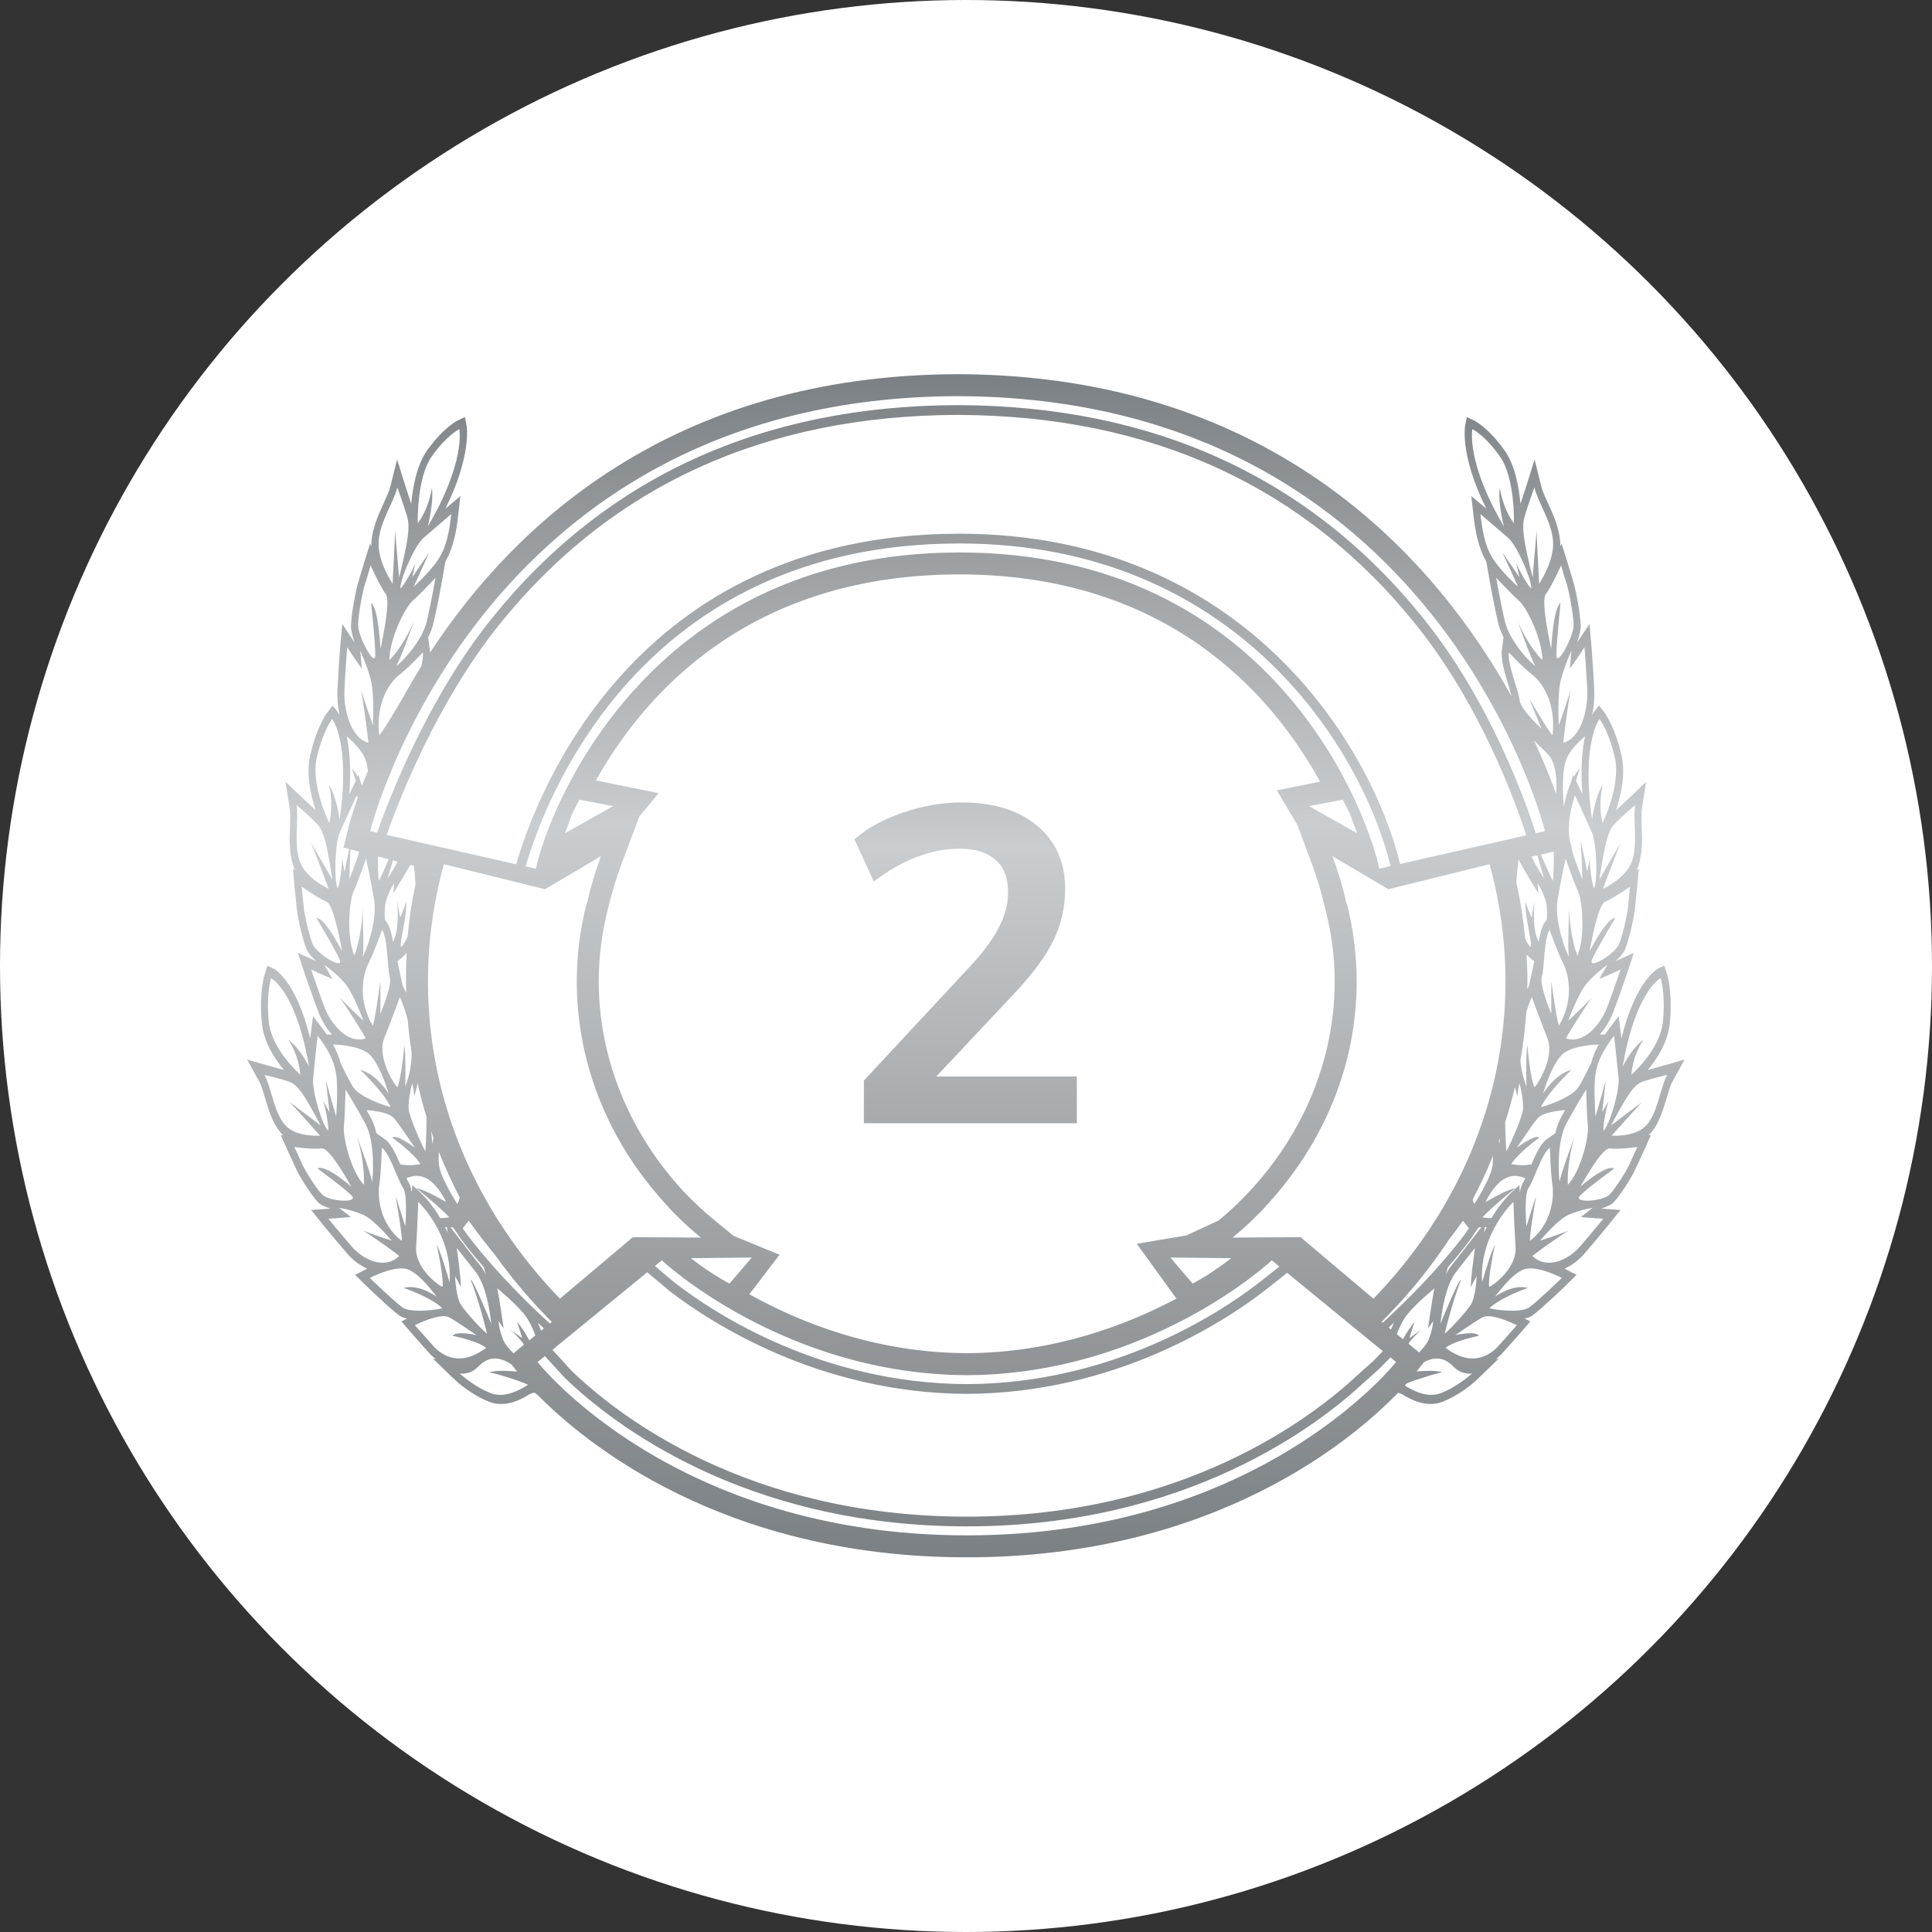
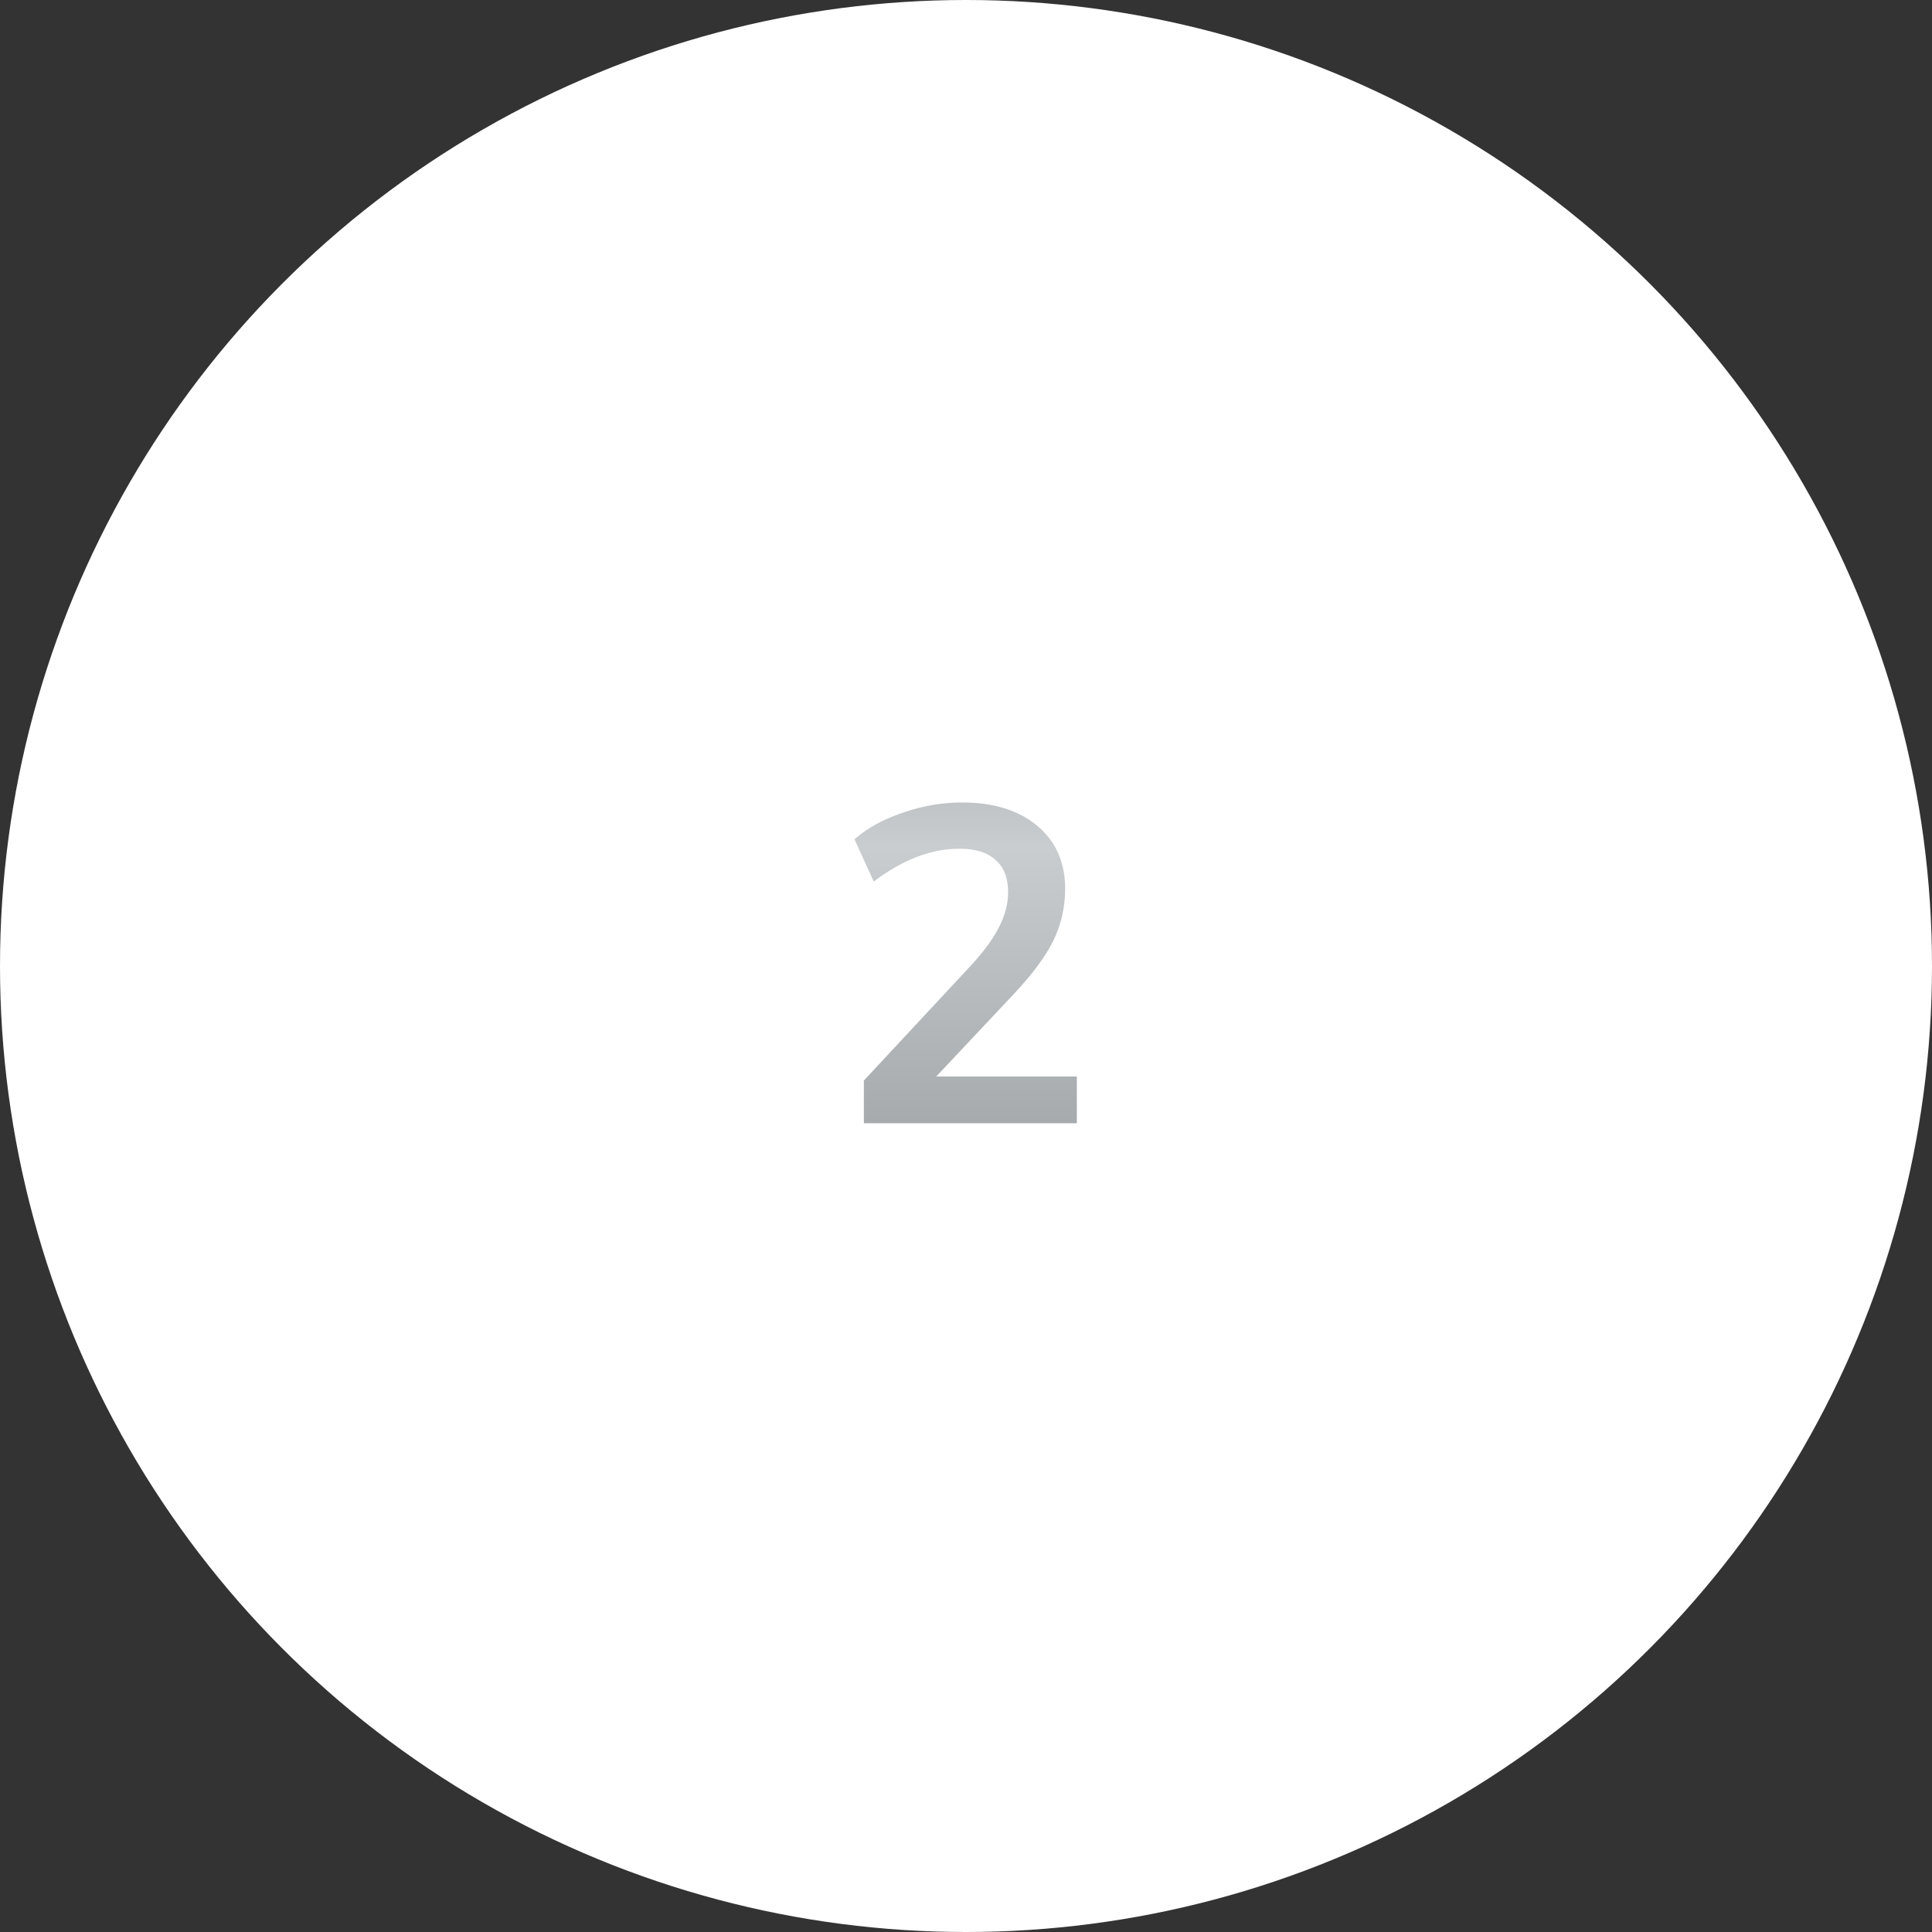
<svg xmlns="http://www.w3.org/2000/svg" width="86" height="86" viewBox="0 0 86 86" fill="none">
  <rect x="0" y="0" width="86" height="86" fill="#333333" stroke="none" />
  <circle cx="43" cy="43" r="43" fill="white" />
  <g clip-path="url(#clip0_501_162)">
-     <path d="M74.328 45.551C74.462 44.221 74.231 43.447 74.206 43.364C74.166 43.238 74.124 43.11 74.084 42.986C73.997 43.028 73.908 43.071 73.822 43.11C73.765 43.131 72.806 43.658 72.175 46.223C72.136 45.892 72.095 45.564 72.053 45.232C71.914 45.414 71.776 45.597 71.639 45.777C71.573 45.863 71.508 45.958 71.443 46.049H71.21C71.474 45.756 71.691 45.385 71.834 44.996C72.033 44.455 72.228 43.911 72.416 43.364C72.522 43.049 72.626 42.733 72.728 42.415C72.728 42.415 72.252 42.635 71.912 42.788C72.119 42.599 72.285 42.395 72.347 42.24C72.541 41.754 72.767 40.713 72.791 40.317C72.849 39.767 72.902 39.215 72.95 38.661C72.917 38.685 72.883 38.709 72.849 38.734C72.879 38.67 72.907 38.611 72.929 38.541C73.118 37.99 73.1 37.371 73.08 36.829C73.069 36.503 73.054 36.193 73.091 35.971C73.154 35.583 73.213 35.193 73.273 34.803C73.274 34.806 72.391 35.65 71.933 36.071C72.155 35.414 72.367 34.475 72.184 33.654C71.897 32.358 71.45 31.761 71.402 31.695C71.327 31.598 71.253 31.503 71.179 31.406C71.113 31.489 71.047 31.574 70.981 31.656C70.972 31.665 70.927 31.725 70.87 31.834C70.952 31.456 70.987 31.055 70.967 30.676C70.933 30.061 70.893 29.447 70.846 28.829C70.816 28.478 70.786 28.127 70.753 27.774C70.753 27.774 70.431 28.266 70.198 28.608C70.304 28.312 70.369 28.025 70.363 27.844C70.343 27.285 70.138 26.193 70.008 25.816C69.848 25.275 69.684 24.736 69.512 24.198C69.495 24.242 69.475 24.285 69.457 24.326C69.457 24.252 69.457 24.179 69.449 24.1C69.396 23.481 69.146 22.924 68.924 22.437C68.79 22.144 68.66 21.866 68.605 21.64C68.509 21.244 68.41 20.85 68.31 20.455C68.313 20.457 67.905 21.768 67.68 22.429C67.618 21.691 67.436 20.699 66.974 20.05C66.245 19.027 65.651 18.735 65.586 18.704C65.487 18.657 65.39 18.613 65.293 18.565C65.27 18.681 65.247 18.797 65.224 18.91C65.206 18.983 64.987 20.284 66.159 22.641C65.942 22.456 65.718 22.269 65.494 22.085C65.525 22.343 65.554 22.602 65.581 22.859C65.655 23.55 65.778 24.332 66.159 24.995C66.206 25.246 66.249 25.493 66.291 25.74C66.296 25.78 66.453 26.693 66.679 27.693C66.729 27.922 66.82 28.15 66.928 28.373C66.904 28.552 66.879 28.729 66.855 28.907C66.791 29.37 66.996 30.012 67.171 30.584C67.209 30.719 67.243 30.854 67.28 30.991C63.993 25.062 56.837 16.692 42.629 16.656C29.911 16.686 22.842 23.393 19.142 29.053C19.14 29.004 19.14 28.953 19.131 28.907C19.106 28.729 19.084 28.552 19.059 28.373C19.166 28.15 19.256 27.922 19.308 27.693C19.533 26.693 19.691 25.78 19.695 25.74C19.737 25.493 19.781 25.246 19.826 24.995C20.209 24.332 20.331 23.55 20.405 22.859C20.433 22.602 20.461 22.343 20.492 22.085C20.268 22.269 20.047 22.456 19.826 22.641C20.999 20.284 20.782 18.983 20.763 18.91C20.739 18.797 20.717 18.681 20.694 18.565C20.595 18.613 20.498 18.657 20.401 18.704C20.336 18.735 19.741 19.027 19.012 20.05C18.552 20.699 18.368 21.691 18.306 22.429C18.082 21.768 17.675 20.457 17.678 20.455C17.575 20.85 17.477 21.244 17.382 21.64C17.324 21.866 17.196 22.144 17.063 22.437C16.839 22.924 16.591 23.481 16.536 24.1C16.53 24.179 16.529 24.252 16.53 24.326C16.512 24.285 16.493 24.242 16.475 24.198C16.302 24.736 16.138 25.275 15.978 25.816C15.848 26.193 15.644 27.285 15.623 27.844C15.616 28.025 15.683 28.312 15.786 28.608C15.556 28.266 15.234 27.774 15.236 27.774C15.202 28.127 15.17 28.478 15.14 28.829C15.093 29.447 15.053 30.061 15.022 30.676C15.001 31.055 15.034 31.455 15.117 31.831C15.059 31.725 15.016 31.665 15.007 31.656C14.94 31.574 14.873 31.489 14.806 31.406C14.733 31.503 14.66 31.598 14.585 31.695C14.535 31.761 14.091 32.358 13.802 33.654C13.62 34.475 13.831 35.414 14.055 36.071C13.597 35.65 12.712 34.806 12.712 34.803C12.772 35.193 12.832 35.583 12.894 35.971C12.931 36.193 12.917 36.503 12.907 36.829C12.886 37.371 12.871 37.99 13.058 38.541C13.08 38.611 13.108 38.67 13.137 38.734C13.102 38.709 13.069 38.685 13.037 38.661C13.084 39.215 13.137 39.767 13.197 40.317C13.22 40.713 13.446 41.754 13.639 42.24C13.702 42.395 13.866 42.599 14.076 42.788C13.737 42.635 13.258 42.415 13.258 42.415C13.36 42.733 13.464 43.049 13.57 43.364C13.758 43.911 13.954 44.455 14.153 44.996C14.296 45.385 14.512 45.756 14.777 46.049H14.543C14.48 45.958 14.414 45.863 14.348 45.777C14.208 45.597 14.072 45.414 13.934 45.232C13.891 45.564 13.85 45.892 13.809 46.223C13.183 43.658 12.222 43.131 12.164 43.11C12.078 43.071 11.991 43.028 11.903 42.986C11.861 43.11 11.822 43.238 11.784 43.364C11.757 43.447 11.525 44.221 11.657 45.551C11.742 46.393 12.232 47.142 12.642 47.63C12.083 47.478 11 47.165 11 47.162C11.177 47.487 11.355 47.812 11.532 48.133C11.635 48.317 11.719 48.608 11.809 48.912C11.958 49.416 12.135 49.991 12.479 50.402C12.518 50.453 12.563 50.495 12.611 50.538C12.572 50.532 12.533 50.527 12.495 50.523C12.709 51.006 12.928 51.486 13.15 51.963C13.294 52.313 13.822 53.157 14.146 53.508C14.25 53.62 14.466 53.726 14.712 53.798C14.356 53.825 13.851 53.862 13.851 53.862C14.043 54.101 14.234 54.339 14.426 54.579C14.766 54.99 15.11 55.395 15.454 55.8C15.702 56.086 16.011 56.324 16.339 56.47C16.337 56.474 16.334 56.477 16.332 56.478C16.158 56.567 15.983 56.658 15.81 56.749C15.973 56.912 16.137 57.074 16.3 57.232C16.341 57.276 17.35 58.245 17.77 58.554C17.844 58.613 17.968 58.66 18.12 58.694C18.034 58.737 17.948 58.78 17.867 58.822C18.292 59.318 18.723 59.805 19.156 60.286C19.236 60.369 19.321 60.435 19.407 60.499C19.359 60.489 19.31 60.479 19.264 60.467C19.607 60.806 19.952 61.138 20.301 61.466C20.326 61.49 20.977 62.096 21.805 62.409C22.569 62.697 23.346 62.203 23.602 62.046C23.662 62.027 23.721 62.006 23.782 61.988C23.829 62.018 23.875 62.05 23.921 62.081C25.963 64.164 32.121 69.322 43.036 69.322C54.104 69.322 60.278 64.021 62.232 61.997C62.282 62.013 62.332 62.028 62.384 62.046C62.642 62.203 63.415 62.697 64.181 62.409C65.01 62.096 65.66 61.49 65.686 61.466C66.033 61.138 66.381 60.806 66.722 60.467C66.676 60.479 66.627 60.489 66.581 60.499C66.664 60.435 66.748 60.369 66.829 60.286C67.265 59.805 67.695 59.318 68.122 58.822C68.036 58.78 67.951 58.737 67.867 58.694C68.018 58.66 68.141 58.613 68.216 58.554C68.638 58.245 69.644 57.276 69.687 57.232C69.849 57.074 70.013 56.912 70.175 56.749C70.003 56.658 69.83 56.567 69.655 56.478C69.652 56.477 69.647 56.474 69.646 56.47C69.975 56.324 70.285 56.086 70.532 55.8C70.877 55.395 71.221 54.99 71.559 54.579C71.754 54.339 71.945 54.101 72.134 53.862C72.134 53.862 71.633 53.825 71.274 53.798C71.523 53.726 71.736 53.62 71.841 53.508C72.165 53.157 72.693 52.313 72.834 51.963C73.057 51.486 73.278 51.006 73.491 50.523C73.453 50.527 73.414 50.532 73.376 50.538C73.423 50.495 73.466 50.453 73.508 50.402C73.854 49.991 74.028 49.416 74.179 48.912C74.268 48.608 74.351 48.317 74.454 48.133C74.633 47.812 74.811 47.487 74.987 47.162C74.987 47.165 73.902 47.478 73.347 47.63C73.756 47.142 74.243 46.393 74.328 45.551ZM73.924 43.543C73.922 43.543 74.147 44.246 74.022 45.479C73.9 46.724 72.618 47.843 72.618 47.838C72.699 46.895 73.154 46.291 73.154 46.291C72.678 46.578 72.198 47.529 72.229 47.485C72.808 44.11 73.908 43.541 73.924 43.543ZM71.847 46.105C71.85 46.105 71.988 47.374 72.046 47.964C72.113 48.56 71.624 50.132 71.384 50.325C71.321 50.318 71.508 49.127 71.643 48.964C71.573 49.046 71.321 49.509 71.321 49.508C71.374 49.037 71.429 48.565 71.475 48.093C71.333 48.632 71.18 49.168 71.022 49.701C71.025 49.7 70.924 48.531 71.021 47.828C71.122 47.126 71.489 46.574 71.847 46.105ZM69.429 52.597C69.382 52.5 69.273 50.863 69.713 50.036C70.157 49.209 70.606 48.497 70.606 48.497C70.609 48.497 70.626 49.609 70.68 50.106C70.737 50.602 70.37 52.12 69.79 52.74C69.79 52.739 69.717 51.877 70.09 50.597C69.985 50.918 69.48 52.211 69.429 52.597ZM67.946 54.594C67.948 54.592 67.823 53.182 68.047 52.868C68.274 52.557 68.624 51.347 68.991 51.088C68.991 51.088 69.014 52.139 69.101 52.726C69.192 53.306 69.072 54.489 68.106 55.236C68.06 55.14 68.279 53.822 68.373 53.27C68.34 53.309 67.948 54.595 67.946 54.594ZM68.86 50.706C68.581 50.901 68.364 51.369 68.166 51.83C67.684 51.931 67.281 51.797 67.268 51.826C67.547 51.344 68.522 50.64 68.522 50.639C68.345 50.465 67.519 51.089 67.518 51.088C67.519 51.089 68.129 50.173 68.433 49.792C68.641 49.532 69.28 49.444 69.668 49.414C69.601 49.535 69.535 49.656 69.465 49.782C69.366 49.974 69.287 50.2 69.23 50.445C69.106 50.532 68.983 50.618 68.86 50.706ZM65.971 57.074C65.843 54.914 67.364 53.508 67.368 53.499C67.368 53.499 67.4 54.497 67.463 55.508C67.531 56.532 66.269 57.358 66.285 57.271C66.23 56.936 66.502 55.556 66.556 55.4C66.36 55.698 65.959 57.158 65.971 57.074ZM64.12 58.928C64.124 58.928 64.246 57.353 64.812 56.622C65.381 55.892 65.653 55.554 65.654 55.556C65.659 55.558 65.432 57.088 65.482 57.314C65.459 57.267 65.732 56.809 65.732 56.808C65.732 56.808 65.691 57.747 65.466 58.083C65.242 58.422 64.629 59.095 64.318 59.36C64.283 59.393 64.714 57.748 65.037 56.967C64.955 56.904 64.324 58.425 64.12 58.928ZM61.551 58.877L61.503 58.839L61.842 58.489C62.841 57.456 63.725 56.35 64.493 55.186C64.706 54.911 64.915 54.629 65.122 54.338C65.211 54.446 65.297 54.559 65.384 54.669C65.434 54.658 64.069 56.577 61.551 58.877ZM62.051 58.875C62.005 58.976 61.962 59.076 61.921 59.18L61.817 59.095C61.897 59.022 61.973 58.949 62.051 58.875ZM21.668 59.36C21.356 59.095 20.741 58.422 20.521 58.083C20.295 57.747 20.255 56.808 20.257 56.808C20.256 56.809 20.529 57.267 20.505 57.314C20.555 57.088 20.329 55.558 20.334 55.556C20.334 55.554 20.605 55.892 21.177 56.622C21.741 57.353 21.864 58.928 21.868 58.928C21.662 58.425 21.029 56.904 20.948 56.967C21.274 57.748 21.703 59.393 21.668 59.36ZM21.383 56.34C21.377 56.347 20.445 55.147 20.045 54.621C20.084 54.627 20.124 54.632 20.166 54.638C20.237 54.739 20.31 54.84 20.382 54.943C20.371 54.959 20.772 55.529 21.536 56.405C21.568 56.52 21.6 56.632 21.631 56.743C21.559 56.597 21.478 56.46 21.383 56.34ZM20.357 53.591C20.354 53.595 19.584 52.397 19.539 51.833C19.521 51.605 19.526 51.419 19.538 51.277C19.811 51.963 20.118 52.635 20.461 53.295C20.445 53.402 20.41 53.504 20.357 53.591ZM19.702 57.271C19.717 57.358 18.456 56.532 18.524 55.508C18.586 54.497 18.618 53.499 18.618 53.499C18.622 53.508 20.142 54.914 20.017 57.074C20.029 57.158 19.627 55.698 19.429 55.4C19.485 55.556 19.755 56.936 19.702 57.271ZM17.881 55.236C16.915 54.489 16.795 53.306 16.886 52.726C16.973 52.139 16.995 51.088 16.997 51.088C17.362 51.347 17.712 52.557 17.94 52.868C18.164 53.182 18.037 54.592 18.04 54.594C18.038 54.595 17.646 53.309 17.612 53.27C17.709 53.822 17.926 55.14 17.881 55.236ZM17.818 51.83C17.622 51.369 17.405 50.901 17.128 50.706C17.004 50.618 16.879 50.532 16.756 50.445C16.698 50.2 16.622 49.974 16.52 49.782C16.453 49.656 16.384 49.535 16.318 49.414C16.705 49.444 17.345 49.532 17.552 49.792C17.859 50.173 18.466 51.089 18.467 51.088C18.466 51.089 17.64 50.465 17.464 50.639C17.464 50.64 18.44 51.344 18.718 51.826C18.703 51.797 18.303 51.931 17.818 51.83ZM16.196 52.74C15.615 52.12 15.25 50.602 15.309 50.106C15.359 49.609 15.378 48.497 15.38 48.497C15.38 48.497 15.83 49.209 16.273 50.036C16.714 50.863 16.606 52.5 16.556 52.597C16.506 52.21 15.997 50.911 15.897 50.592C16.27 51.874 16.197 52.739 16.196 52.74ZM16.138 40.413C16.099 41.775 15.771 42.538 15.77 42.538C15.418 41.684 15.541 40.103 15.743 39.675C15.941 39.24 16.292 38.221 16.294 38.221C16.294 38.221 16.493 39.096 16.656 40.072C16.813 41.047 16.224 42.51 16.147 42.577C16.218 42.197 16.137 40.766 16.138 40.413ZM15.544 37.793C15.472 38.131 15.399 38.469 15.334 38.808C15.333 38.808 15.242 38.257 15.206 38.144C15.277 38.365 15.088 39.554 15.03 39.531C14.869 39.236 14.895 37.542 15.137 37.026C15.369 36.507 15.881 35.402 15.882 35.403C15.895 35.444 15.905 35.486 15.917 35.526C15.655 36.278 15.537 36.731 15.529 36.761L15.291 37.728L15.544 37.793ZM15.958 34.492C15.948 34.516 15.936 34.542 15.924 34.565C15.848 34.436 15.761 34.313 15.66 34.212C15.659 34.214 15.737 34.43 15.838 34.747C15.741 34.95 15.644 35.15 15.55 35.353C15.638 34.194 15.558 33.356 15.432 32.772C15.748 33.05 16.136 33.441 16.277 33.831C16.325 33.968 16.356 34.135 16.38 34.313C16.284 34.547 16.197 34.768 16.12 34.974C16.101 34.927 16.083 34.88 16.062 34.835C16.027 34.721 15.992 34.607 15.958 34.492ZM15.991 37.908C15.814 38.512 15.55 39.129 15.55 39.131C15.562 38.69 15.583 38.25 15.604 37.809L15.991 37.908ZM16.415 42.853C16.671 42.353 17.008 41.387 17.008 41.387C17.271 41.802 17.235 43.089 17.352 43.484C17.467 43.878 16.928 45.128 16.931 45.13C16.928 45.13 16.947 43.754 16.927 43.702C16.851 44.259 16.659 45.583 16.589 45.65C15.909 44.503 16.156 43.346 16.415 42.853ZM70.655 38.808C70.563 38.346 70.466 37.884 70.365 37.423C70.396 37.992 70.421 38.561 70.437 39.131C70.439 39.129 70.117 38.386 69.946 37.733L69.96 37.731L69.861 37.319C69.766 36.646 69.926 35.991 70.105 35.403C70.107 35.402 70.617 36.507 70.849 37.026C71.092 37.542 71.118 39.236 70.956 39.531C70.9 39.554 70.709 38.365 70.783 38.144C70.743 38.257 70.655 38.808 70.655 38.808ZM70.437 35.353C70.343 35.15 70.246 34.947 70.149 34.747C70.249 34.43 70.328 34.214 70.326 34.212C70.225 34.313 70.138 34.436 70.062 34.565C70.05 34.542 70.04 34.516 70.028 34.492C69.994 34.605 69.959 34.719 69.926 34.832C69.692 35.359 69.617 35.919 69.613 35.919C69.618 35.918 69.467 34.524 69.711 33.831C69.85 33.441 70.24 33.047 70.556 32.77C70.431 33.355 70.349 34.191 70.437 35.353ZM69.692 38.221C69.692 38.221 70.046 39.24 70.242 39.675C70.446 40.103 70.567 41.684 70.218 42.538C70.215 42.538 69.888 41.772 69.848 40.407C69.85 40.748 69.767 42.194 69.839 42.577C69.762 42.51 69.174 41.047 69.33 40.072C69.495 39.096 69.692 38.221 69.692 38.221ZM69.572 42.853C69.832 43.346 70.078 44.503 69.398 45.65C69.326 45.583 69.135 44.259 69.06 43.702C69.04 43.754 69.06 45.13 69.055 45.13C69.059 45.128 68.519 43.878 68.632 43.484C68.752 43.089 68.717 41.802 68.978 41.387C68.978 41.387 69.314 42.353 69.572 42.853ZM67.944 48.352C67.792 47.964 67.713 47.578 67.679 47.203C67.805 46.487 67.893 45.763 67.942 45.035C68.068 44.636 68.189 44.389 68.189 44.384C68.189 44.384 68.515 45.295 68.877 46.204C69.25 47.123 68.308 48.478 68.298 48.386C68.146 48.104 67.99 46.695 67.997 46.524C67.899 46.891 67.958 48.435 67.944 48.352ZM61.138 57.809L57.894 55.071L54.864 55.089C55.379 54.669 55.86 54.215 56.311 53.738L56.304 53.733C58.852 51.016 60.391 47.511 60.391 43.68C60.391 42.488 60.233 41.33 59.953 40.215L59.936 40.219C59.781 39.504 59.57 38.801 59.313 38.112L61.8 39.583L66.306 38.469C66.766 40.14 67.014 41.882 67.014 43.68C67.014 49.086 64.796 54.025 61.138 57.809ZM66.766 50.658C66.755 50.76 66.748 50.85 66.742 50.92C66.742 50.92 66.733 50.87 66.716 50.784C66.731 50.742 66.748 50.7 66.766 50.658ZM42.709 24.592C28.715 24.592 24.356 36.242 23.855 38.67L23.399 38.566C24.247 35.644 28.485 24.192 42.709 24.192C55.152 24.192 60.669 33.494 61.899 38.556L61.398 38.67C60.895 36.242 56.704 24.592 42.709 24.592ZM60.412 37.091L58.27 35.884L59.77 35.596C60.227 36.456 60.053 36.189 60.412 37.091ZM25.791 35.596L27.29 35.884L25.149 37.091C25.506 36.189 25.333 36.456 25.791 35.596ZM27.666 38.455L28.457 36.351L29.319 35.304L26.527 34.74C28.712 30.837 33.389 25.569 42.709 25.569C51.968 25.569 56.604 30.884 58.764 34.793L56.837 35.183L57.747 36.713L58.395 38.45C58.637 39.105 58.835 39.77 58.984 40.428C59.275 41.53 59.411 42.613 59.411 43.68C59.411 47.105 58.055 50.437 55.591 53.062C55.162 53.528 54.703 53.953 54.246 54.328L52.803 54.995L50.601 55.365L52.369 57.804C50.102 59.009 46.877 60.219 43.03 60.234C38.987 60.218 35.631 58.88 33.355 57.612L34.7 55.853L32.648 55.008L31.818 54.328C31.358 53.953 30.9 53.528 30.457 53.065C28.009 50.437 26.652 47.105 26.652 43.68C26.652 42.613 26.789 41.53 27.062 40.453C27.227 39.768 27.424 39.104 27.666 38.455ZM54.803 56.006C54.803 56.006 54.056 56.617 53.089 57.139L52.095 55.977L54.803 56.006ZM33.466 55.977L32.47 57.139C31.505 56.617 30.76 56.006 30.76 56.006L33.466 55.977ZM43.036 61.214C51.203 61.178 56.615 56.101 56.615 56.101L56.951 56.378L56.006 57.124C54.264 58.466 49.514 61.586 43.038 61.612C36.567 61.586 31.82 58.472 30.079 57.132L29.151 56.356L29.459 56.101C29.459 56.101 34.871 61.178 43.036 61.214ZM67.435 48.387C67.479 48.587 67.52 48.747 67.555 48.798C67.516 48.767 67.636 48.217 67.635 48.216C67.638 48.216 67.88 49.106 67.768 49.522C67.659 49.938 67.275 50.846 67.059 51.234C67.044 51.262 67.011 50.639 67 49.949C67.167 49.434 67.311 48.913 67.435 48.387ZM67.953 42.491C68.057 42.593 68.197 42.737 68.296 42.781C68.279 42.867 68.261 42.952 68.243 43.04C68.185 43.326 68.122 43.608 68.055 43.888C68.031 43.938 68.007 43.987 67.983 44.036C67.986 43.919 67.992 43.801 67.992 43.68C67.992 43.284 67.975 42.888 67.953 42.491ZM69.268 35.334C69.04 34.703 68.718 33.892 68.286 32.963C68.464 33.143 68.663 33.337 68.866 33.533C69.281 33.925 69.313 34.774 69.268 35.334ZM69.126 39.203C69.124 39.238 68.86 38.675 68.596 38.04L69.162 37.909C69.171 38.373 69.159 38.901 69.126 39.203ZM68.73 39.096C68.73 39.096 68.438 38.682 68.177 38.133L68.43 38.077C68.543 38.477 68.664 38.877 68.73 39.096ZM68.438 39.324C68.438 39.324 68.639 39.564 68.803 40.103C68.862 40.291 68.87 40.595 68.858 40.916C68.819 40.976 68.781 41.036 68.742 41.096C68.612 41.301 68.542 41.604 68.496 41.932C68.161 41.326 68.315 40.09 68.308 40.088C68.264 40.341 68.218 40.595 68.172 40.85C68.172 40.85 67.934 40.267 67.901 40.127C67.874 40.912 68.298 42.303 68.098 42.121C68.04 42.067 67.968 41.946 67.893 41.794C67.813 40.946 67.681 40.101 67.497 39.264C67.531 38.784 67.582 38.355 67.593 38.266L67.601 38.265C67.734 38.556 68.483 39.766 68.479 39.768C68.465 39.62 68.452 39.471 68.438 39.324ZM62.324 38.459C61.066 33.281 55.426 23.757 42.709 23.757C28.155 23.757 23.834 35.504 22.976 38.472L17.212 37.162C17.758 35.619 19.441 31.274 22.215 27.816C27.176 21.634 34.045 18.491 42.626 18.469C51.208 18.491 58.076 21.634 63.037 27.816C65.918 31.407 67.475 35.746 67.94 37.182L62.324 38.459ZM17.991 46.523C17.997 46.689 17.839 48.104 17.69 48.386C17.679 48.478 16.738 47.123 17.108 46.204C17.473 45.295 17.797 44.384 17.798 44.384C17.797 44.389 17.995 44.787 18.148 45.399C18.192 45.893 18.248 46.384 18.326 46.872C18.318 47.349 18.241 47.85 18.045 48.352C18.029 48.435 18.087 46.889 17.991 46.523ZM17.549 39.324C17.535 39.471 17.519 39.62 17.507 39.768C17.504 39.766 18.006 38.955 18.261 38.498L18.425 38.541C18.448 38.752 18.476 39.047 18.497 39.357C18.325 40.14 18.215 40.902 18.148 41.677C18.056 41.889 17.962 42.053 17.888 42.121C17.689 42.303 18.114 40.912 18.085 40.127C18.054 40.267 17.811 40.85 17.813 40.85C17.768 40.595 17.721 40.341 17.679 40.088C17.675 40.09 17.823 41.324 17.491 41.932C17.444 41.603 17.374 41.301 17.244 41.096C17.205 41.036 17.169 40.976 17.13 40.916C17.115 40.595 17.125 40.291 17.184 40.103C17.348 39.564 17.551 39.324 17.549 39.324ZM17.256 39.096C17.309 38.919 17.4 38.619 17.493 38.299L17.7 38.353C17.475 38.789 17.256 39.096 17.256 39.096ZM18.085 44.204C18.07 44.171 18.06 44.151 18.056 44.143C18.015 44.059 17.974 43.976 17.932 43.889C17.868 43.61 17.802 43.327 17.743 43.04C17.726 42.952 17.709 42.867 17.69 42.781C17.797 42.735 17.947 42.571 18.056 42.469C18.072 42.455 18.085 42.433 18.1 42.416C18.081 42.831 18.072 43.249 18.072 43.68C18.072 43.856 18.079 44.03 18.085 44.204ZM18.351 48.216C18.35 48.217 18.469 48.767 18.432 48.798C18.473 48.731 18.532 48.491 18.588 48.216C18.703 48.719 18.833 49.223 18.987 49.724C18.983 50.495 18.945 51.264 18.929 51.234C18.712 50.846 18.329 49.938 18.219 49.522C18.106 49.106 18.347 48.216 18.351 48.216ZM17.302 38.25C17.069 38.795 16.862 39.235 16.861 39.203C16.833 38.947 16.821 38.529 16.823 38.126L17.302 38.25ZM17.304 48.678C17.302 48.681 16.751 47.787 16.038 47.627C16.038 47.629 17.002 48.521 17.391 49.268C17.415 49.32 16.011 48.872 15.719 48.391C15.715 48.382 15.708 48.372 15.703 48.364C15.565 48.135 15.356 47.723 15.17 47.343C15.083 47.03 14.965 46.746 14.823 46.493C15.066 46.501 16.038 46.553 16.455 46.943C16.928 47.397 17.3 48.681 17.304 48.678ZM18.13 52.432C18.622 52.23 19.244 52.288 19.857 53.497C19.884 53.545 18.978 52.949 18.508 52.893C18.556 52.878 19.766 53.91 20.005 54.195C20.018 54.18 19.848 54.217 19.598 54.222C19.215 53.575 18.819 53.189 18.786 53.155C18.693 53.068 18.6 52.981 18.508 52.893C18.456 52.845 18.407 52.799 18.354 52.75C18.345 52.858 18.338 52.969 18.331 53.08C18.297 52.874 18.243 52.701 18.157 52.581C18.136 52.535 18.114 52.489 18.093 52.442C18.106 52.437 18.119 52.435 18.13 52.432ZM19.195 50.349C19.229 50.447 19.259 50.551 19.296 50.648C19.267 50.817 19.244 50.92 19.244 50.92C19.233 50.786 19.215 50.58 19.195 50.349ZM19.926 54.87C19.891 54.784 19.852 54.708 19.814 54.629C19.843 54.627 19.869 54.624 19.894 54.621C19.906 54.703 19.915 54.787 19.926 54.87ZM19.05 43.68C19.05 41.882 19.299 40.14 19.76 38.469L24.262 39.583L26.752 38.112C26.493 38.801 26.285 39.504 26.127 40.219L26.112 40.215C25.828 41.33 25.674 42.488 25.674 43.68C25.674 47.511 27.212 51.016 29.759 53.733L29.75 53.738C30.203 54.215 30.686 54.669 31.198 55.089L28.169 55.071L24.925 57.809C21.27 54.025 19.05 49.086 19.05 43.68ZM24.591 60.084L28.81 56.634L28.84 56.659L29.815 57.476C31.588 58.843 36.433 62.018 43.032 62.046C49.65 62.018 54.494 58.835 56.27 57.47L57.296 56.659L61.556 60.146L61.117 60.595L60.455 61.186C58.429 63.087 52.675 67.511 43.036 67.511C33.233 67.511 27.473 62.98 25.455 61.03L24.591 60.087V60.084ZM64.603 56.34C64.509 56.46 64.427 56.597 64.357 56.743C64.386 56.632 64.417 56.52 64.451 56.406C65.215 55.529 65.617 54.959 65.605 54.943C65.677 54.84 65.751 54.739 65.821 54.638C65.862 54.632 65.903 54.627 65.944 54.621C65.54 55.147 64.608 56.347 64.603 56.34ZM65.63 53.591C65.594 53.533 65.569 53.466 65.55 53.396C65.887 52.762 66.189 52.111 66.458 51.45C66.46 51.561 66.458 51.69 66.445 51.833C66.403 52.397 65.632 53.595 65.63 53.591ZM66.061 54.87C66.071 54.787 66.082 54.703 66.093 54.621C66.119 54.624 66.144 54.627 66.173 54.629C66.134 54.708 66.097 54.784 66.061 54.87ZM67.201 53.155C67.167 53.189 66.771 53.575 66.39 54.222C66.14 54.217 65.97 54.18 65.982 54.195C66.219 53.909 67.444 52.865 67.48 52.893C67.011 52.949 66.103 53.545 66.129 53.497C66.742 52.288 67.364 52.23 67.857 52.432C67.87 52.435 67.882 52.437 67.895 52.442C67.874 52.489 67.851 52.535 67.829 52.581C67.744 52.701 67.689 52.874 67.656 53.08C67.648 52.969 67.638 52.858 67.63 52.75C67.582 52.799 67.531 52.845 67.48 52.893C67.387 52.98 67.294 53.068 67.201 53.155ZM70.285 48.362C70.279 48.37 70.273 48.382 70.267 48.391C69.974 48.873 68.571 49.32 68.594 49.268C68.985 48.521 69.948 47.629 69.948 47.627C69.236 47.787 68.684 48.681 68.684 48.678C68.686 48.681 69.06 47.397 69.533 46.943C69.948 46.553 70.919 46.501 71.165 46.493C71.019 46.746 70.903 47.031 70.817 47.344C70.63 47.721 70.424 48.133 70.285 48.362ZM72.139 43.157C72.139 43.157 71.869 43.952 71.559 44.786C71.253 45.624 70.486 46.488 69.713 46.223C69.658 46.244 70.469 44.958 70.866 44.399C70.624 44.672 69.813 45.435 69.811 45.431C69.813 45.433 70.247 44.213 70.644 43.76C71.041 43.307 71.551 42.943 71.551 42.943C71.431 43.155 71.31 43.367 71.189 43.577C71.189 43.577 71.814 43.318 72.139 43.157ZM72.483 40.253C72.462 40.595 72.249 41.575 72.077 42.01C71.906 42.452 70.669 43.205 70.865 42.722C71.065 42.243 71.884 40.913 71.901 40.856C71.489 40.876 70.762 42.35 70.758 42.347C70.767 42.349 71.103 40.277 71.451 40.135C71.808 40 72.562 39.461 72.562 39.46C72.562 39.46 72.504 39.913 72.483 40.253ZM72.788 35.833C72.68 36.515 72.913 37.536 72.648 38.321C72.383 39.105 71.359 39.561 71.353 39.563L71.352 39.564C71.358 39.567 71.732 38.555 71.971 37.935C72.012 37.832 72.048 37.739 72.078 37.664C72.108 37.589 72.133 37.532 72.149 37.498C71.92 37.882 71.195 39.158 71.193 39.156C71.434 37.596 71.559 37.005 71.869 36.681C72.174 36.353 72.788 35.833 72.788 35.833ZM71.205 32.005C71.202 32.005 71.619 32.54 71.885 33.741C72.159 34.956 71.337 36.633 71.334 36.627C71.118 35.714 71.349 34.93 71.349 34.93C71.026 35.397 70.876 36.395 70.869 36.486C70.376 33.086 71.193 32.008 71.205 32.005ZM70.531 28.809C70.531 28.809 70.602 29.697 70.653 30.648C70.706 31.6 70.368 32.851 69.597 33.062C69.561 33.114 69.782 31.46 69.911 30.712C69.806 31.105 69.392 32.282 69.387 32.279C69.391 32.279 69.312 30.908 69.48 30.258C69.652 29.606 69.95 28.967 69.95 28.967C69.927 29.234 69.905 29.498 69.878 29.766C69.88 29.767 70.316 29.152 70.531 28.809ZM69.491 25.166C69.491 25.167 69.613 25.616 69.723 25.943C69.837 26.268 70.028 27.294 70.046 27.797C70.07 28.305 69.296 29.733 69.282 29.173C69.275 28.615 69.469 26.908 69.461 26.843C69.122 27.113 69.055 28.892 69.049 28.89C69.058 28.889 68.567 26.79 68.808 26.451C69.062 26.114 69.492 25.167 69.491 25.166ZM67.859 23.023C67.992 22.543 68.3 21.697 68.3 21.697C68.472 22.39 69.053 23.186 69.13 24.068C69.211 24.953 68.51 25.987 68.509 25.985C68.522 25.987 68.397 23.927 68.402 23.61C68.356 24.099 68.226 25.706 68.221 25.704C67.837 24.126 67.722 23.508 67.859 23.023ZM65.54 19.102C65.54 19.104 66.086 19.357 66.761 20.309C67.448 21.266 67.394 23.297 67.388 23.293C66.866 22.58 66.763 21.723 66.761 21.72C66.671 22.34 66.919 23.346 66.947 23.437C65.261 20.589 65.534 19.116 65.54 19.102ZM65.9 22.883C65.901 22.88 66.742 23.604 67.134 23.944C67.531 24.28 68.189 25.82 68.161 26.189C68.124 26.241 67.515 25.26 67.497 25.014C67.505 25.14 67.635 25.699 67.635 25.699C67.385 25.329 67.13 24.958 66.874 24.592C67.114 25.097 67.345 25.609 67.573 26.122C67.574 26.121 66.808 25.43 66.445 24.853C66.084 24.28 65.972 23.55 65.9 22.883ZM66.6 25.715C66.602 25.713 67.279 26.45 67.609 26.736C67.944 27.013 68.64 28.394 68.657 29.384C68.655 29.384 68.089 28.873 67.547 27.64C67.674 27.951 68.144 29.331 68.348 29.643C68.257 29.627 67.208 28.617 66.979 27.63C66.757 26.636 66.6 25.715 66.6 25.715ZM67.165 29.042C67.165 29.04 67.813 29.739 68.221 30.047C68.628 30.356 69.272 31.269 69.111 32.721C69.024 32.699 68.364 31.595 68.094 31.126C68.097 31.186 68.624 32.441 68.621 32.442C68.623 32.439 67.691 31.598 67.645 31.171C67.601 30.737 67.092 29.572 67.165 29.042ZM42.626 17.635C64.009 17.685 68.773 36.996 68.773 36.996L68.362 37.088C67.91 35.668 66.329 31.226 63.375 27.545C58.329 21.255 51.349 18.054 42.626 18.034C33.904 18.054 26.924 21.255 21.877 27.545C19.035 31.086 17.323 35.541 16.786 37.064L16.479 36.996C16.479 36.996 21.243 17.685 42.626 17.635ZM16.876 32.721C16.715 31.269 17.361 30.356 17.767 30.047C18.175 29.739 18.819 29.04 18.821 29.042C18.843 29.202 18.808 29.424 18.753 29.661C18.439 30.168 18.151 30.661 17.89 31.139C17.89 31.134 17.892 31.128 17.892 31.126C17.622 31.595 16.964 32.699 16.876 32.721ZM19.006 27.63C18.78 28.617 17.729 29.627 17.637 29.643C17.841 29.331 18.311 27.951 18.439 27.64C17.897 28.873 17.333 29.384 17.331 29.384C17.348 28.394 18.042 27.013 18.377 26.736C18.706 26.45 19.387 25.713 19.387 25.715C19.387 25.715 19.23 26.636 19.006 27.63ZM19.224 20.309C19.902 19.357 20.447 19.104 20.445 19.102C20.456 19.116 20.724 20.59 19.04 23.437C19.065 23.354 19.315 22.342 19.224 21.72C19.224 21.723 19.12 22.58 18.599 23.293C18.592 23.297 18.539 21.266 19.224 20.309ZM18.852 23.944C19.244 23.604 20.086 22.88 20.086 22.883C20.017 23.55 19.902 24.28 19.539 24.853C19.178 25.43 18.414 26.121 18.414 26.122C18.64 25.609 18.874 25.097 19.112 24.592C18.855 24.958 18.603 25.329 18.351 25.699C18.351 25.699 18.481 25.14 18.49 25.014C18.47 25.26 17.865 26.241 17.823 26.189C17.797 25.82 18.456 24.28 18.852 23.944ZM16.855 24.068C16.932 23.186 17.514 22.39 17.688 21.697C17.686 21.697 17.995 22.543 18.129 23.023C18.262 23.508 18.147 24.126 17.767 25.704C17.76 25.706 17.631 24.099 17.584 23.61C17.591 23.925 17.467 25.987 17.477 25.985C17.477 25.987 16.778 24.953 16.855 24.068ZM16.265 25.943C16.374 25.616 16.497 25.166 16.497 25.166C16.495 25.167 16.925 26.114 17.177 26.451C17.417 26.79 16.93 28.889 16.938 28.89C16.932 28.892 16.865 27.113 16.525 26.843C16.518 26.908 16.713 28.615 16.705 29.173C16.69 29.733 15.915 28.305 15.941 27.797C15.958 27.294 16.149 26.268 16.265 25.943ZM15.334 30.648C15.384 29.697 15.456 28.809 15.456 28.809C15.668 29.152 16.105 29.767 16.107 29.766C16.083 29.498 16.059 29.234 16.035 28.967C16.035 28.967 16.334 29.606 16.506 30.258C16.674 30.908 16.597 32.279 16.6 32.279C16.596 32.282 16.184 31.11 16.078 30.716C16.204 31.465 16.428 33.114 16.389 33.062C15.62 32.851 15.281 31.6 15.334 30.648ZM14.098 33.741C14.366 32.54 14.783 32.005 14.781 32.005C14.797 32.008 15.611 33.086 15.118 36.486C15.111 36.395 14.959 35.397 14.637 34.93C14.638 34.93 14.869 35.714 14.655 36.627C14.651 36.633 13.828 34.956 14.098 33.741ZM13.201 35.833C13.201 35.834 13.812 36.353 14.116 36.681C14.426 37.005 14.553 37.596 14.796 39.156C14.793 39.158 14.068 37.884 13.836 37.5C13.966 37.766 14.627 39.569 14.634 39.564C14.634 39.564 13.604 39.109 13.337 38.321C13.073 37.536 13.307 36.515 13.201 35.833ZM13.912 42.01C13.739 41.575 13.525 40.595 13.506 40.253C13.483 39.913 13.424 39.46 13.426 39.46C13.424 39.461 14.178 40 14.535 40.135C14.884 40.277 15.221 42.349 15.228 42.347C15.224 42.35 14.497 40.876 14.086 40.856C14.101 40.913 14.922 42.243 15.122 42.722C15.319 43.205 14.081 42.452 13.912 42.01ZM14.426 44.786C14.116 43.952 13.848 43.157 13.848 43.157C14.171 43.318 14.799 43.577 14.799 43.577C14.799 43.577 14.798 43.577 14.798 43.576C14.676 43.365 14.555 43.155 14.436 42.943C14.436 42.943 14.945 43.307 15.345 43.76C15.739 44.213 16.173 45.433 16.175 45.431C16.174 45.435 15.363 44.672 15.122 44.399C15.517 44.958 16.328 46.244 16.273 46.223C15.501 46.488 14.733 45.624 14.426 44.786ZM13.941 47.964C13.998 47.374 14.137 46.105 14.14 46.105C14.497 46.574 14.865 47.126 14.965 47.828C15.063 48.531 14.961 49.7 14.962 49.701C14.806 49.168 14.656 48.632 14.51 48.093C14.559 48.565 14.609 49.037 14.666 49.508C14.666 49.509 14.412 49.046 14.343 48.964C14.48 49.127 14.666 50.318 14.604 50.325C14.364 50.132 13.872 48.56 13.941 47.964ZM11.964 45.479C11.84 44.246 12.065 43.543 12.062 43.543C12.078 43.541 13.179 44.11 13.758 47.485C13.79 47.529 13.309 46.578 12.832 46.291C12.832 46.291 13.287 46.895 13.369 47.838C13.369 47.843 12.087 46.724 11.964 45.479ZM12.67 50.056C12.182 49.47 12.083 48.42 11.774 47.849C11.774 47.849 12.5 48.012 12.886 48.157C13.272 48.3 13.574 48.779 14.273 50.096C14.272 50.098 13.215 49.287 12.878 49.052C13.084 49.234 14.243 50.557 14.248 50.551C14.248 50.549 13.156 50.64 12.67 50.056ZM14.325 53.16C14.036 52.845 13.54 52.051 13.416 51.748C13.292 51.445 13.1 51.058 13.1 51.056C13.1 51.058 13.957 51.174 14.33 51.123C14.696 51.082 15.636 52.831 15.64 52.824C15.638 52.827 14.522 51.826 14.135 52.011C14.168 52.054 15.328 52.878 15.655 53.224C15.982 53.575 14.616 53.482 14.325 53.16ZM15.64 55.471C15.106 54.85 14.618 54.251 14.618 54.251C14.962 54.235 15.615 54.173 15.615 54.173C15.442 54.036 15.266 53.899 15.091 53.764C15.091 53.764 15.668 53.852 16.173 54.078C16.673 54.307 17.435 55.23 17.437 55.227C17.437 55.23 16.463 54.911 16.16 54.775C16.691 55.101 17.82 55.908 17.763 55.915C17.134 56.523 16.175 56.096 15.64 55.471ZM17.899 58.186C17.489 57.881 16.462 56.886 16.463 56.884C16.463 56.883 17.574 56.305 18.144 56.5C18.712 56.698 19.432 57.721 19.434 57.718C19.434 57.721 18.663 57.141 17.966 57.33C17.966 57.33 19.112 57.707 19.689 58.226C19.725 58.26 18.307 58.497 17.899 58.186ZM19.34 59.972C18.755 59.321 18.467 58.988 18.467 58.988C18.466 58.986 19.598 58.42 19.99 58.636C20.382 58.853 21.206 59.43 21.206 59.429C21.206 59.43 20.267 59.222 20.159 59.464C20.161 59.466 21.257 59.677 21.648 60.004C21.61 59.965 20.478 61.092 19.34 59.972ZM21.859 62.018C21.077 61.719 20.461 61.135 20.461 61.135C20.461 61.135 20.902 61.235 21.289 60.832C21.619 60.488 22.085 60.277 22.768 60.734L23.02 61.054C22.73 61.03 22.096 60.974 21.766 61.092C21.787 61.048 23.21 61.479 23.509 61.644C23.529 61.593 22.643 62.316 21.859 62.018ZM23.635 59.604L23.564 59.661C23.394 59.362 23.2 59.042 23.014 58.846C23.07 58.967 23.248 59.566 23.248 59.566C23.072 59.441 22.896 59.316 22.721 59.19C22.719 59.192 23.053 59.472 23.328 59.854L22.855 60.242C22.653 60.04 22.475 59.826 22.402 59.647C22.198 59.147 22.194 58.81 22.194 58.81C22.27 58.92 22.345 59.026 22.422 59.135C22.415 59.135 22.208 57.625 22.133 57.348C22.133 57.35 22.993 58.043 23.389 58.571C23.568 58.814 23.719 59.134 23.829 59.442L23.635 59.604ZM20.602 54.669C20.689 54.559 20.777 54.446 20.864 54.338C21.257 54.887 21.662 55.409 22.072 55.907C22.716 56.808 23.432 57.669 24.219 58.489L24.564 58.843L24.476 58.915C21.932 56.597 20.555 54.658 20.602 54.669ZM24.212 59.129L24.087 59.234C24.041 59.113 23.991 58.993 23.934 58.875C24.024 58.96 24.116 59.046 24.212 59.129ZM43.036 68.344C29.972 68.344 23.928 60.628 23.928 60.628L24.254 60.363L24.267 60.377L25.153 61.345C27.212 63.329 33.074 67.944 43.036 67.944C52.832 67.944 58.689 63.439 60.755 61.503L61.404 60.923L61.895 60.422L62.145 60.628C62.145 60.628 56.102 68.344 43.036 68.344ZM62.175 59.388C62.286 59.099 62.43 58.799 62.597 58.571C62.994 58.043 63.855 57.35 63.855 57.348C63.777 57.625 63.568 59.135 63.564 59.135C63.642 59.026 63.718 58.92 63.794 58.81C63.794 58.81 63.788 59.147 63.585 59.647C63.517 59.813 63.353 60.011 63.169 60.2L62.693 59.809C62.959 59.451 63.267 59.192 63.267 59.19C63.091 59.316 62.913 59.441 62.74 59.566C62.74 59.566 62.913 58.967 62.972 58.848C62.795 59.033 62.612 59.328 62.451 59.612L62.175 59.388ZM64.126 62.018C63.463 62.269 62.733 61.795 62.535 61.674C62.567 61.639 62.59 61.611 62.619 61.581C63.079 61.389 64.201 61.051 64.219 61.092C63.921 60.984 63.376 61.022 63.059 61.048L63.383 60.634C63.978 60.314 64.396 60.515 64.698 60.832C65.084 61.235 65.526 61.135 65.526 61.135C65.526 61.135 64.909 61.719 64.126 62.018ZM66.647 59.972C65.509 61.092 64.378 59.965 64.339 60.004C64.728 59.677 65.828 59.466 65.828 59.464C65.718 59.222 64.783 59.43 64.783 59.429C64.783 59.43 65.605 58.853 65.997 58.636C66.046 58.61 66.106 58.594 66.174 58.589C66.209 58.588 66.245 58.587 66.282 58.589C66.32 58.589 66.36 58.594 66.4 58.6C66.883 58.67 67.519 58.986 67.519 58.988C67.519 58.988 67.233 59.321 66.647 59.972ZM68.087 58.186C67.679 58.497 66.261 58.26 66.299 58.226C66.876 57.707 68.018 57.33 68.018 57.33C67.324 57.141 66.552 57.721 66.552 57.718C66.552 57.721 67.275 56.698 67.843 56.5C68.413 56.305 69.523 56.883 69.522 56.884C69.524 56.886 68.496 57.881 68.087 58.186ZM71.369 54.251C71.369 54.251 70.88 54.85 70.346 55.471C69.811 56.096 68.854 56.523 68.223 55.915C68.166 55.908 69.295 55.102 69.826 54.776C69.52 54.912 68.549 55.23 68.549 55.227C68.55 55.23 69.314 54.307 69.813 54.078C70.319 53.852 70.896 53.764 70.896 53.764C70.72 53.899 70.546 54.036 70.369 54.173C70.37 54.173 71.022 54.235 71.369 54.251ZM72.571 51.748C72.448 52.051 71.952 52.845 71.662 53.16C71.371 53.482 70.005 53.575 70.332 53.224C70.659 52.878 71.818 52.054 71.851 52.011C71.464 51.826 70.348 52.827 70.346 52.824C70.353 52.831 71.29 51.082 71.657 51.123C72.03 51.174 72.886 51.058 72.886 51.056C72.886 51.058 72.695 51.445 72.571 51.748ZM74.213 47.849C73.902 48.42 73.804 49.47 73.317 50.056C72.83 50.64 71.739 50.549 71.74 50.551C71.744 50.557 72.902 49.235 73.108 49.052C72.774 49.287 71.716 50.098 71.715 50.096C72.415 48.779 72.715 48.3 73.101 48.157C73.486 48.012 74.213 47.849 74.213 47.849Z" fill="url(#paint0_linear_501_162)" />
    <path d="M47.934 47.92V50H38.454V48.1L43.254 42.94C43.814 42.327 44.221 41.767 44.474 41.26C44.741 40.74 44.874 40.227 44.874 39.72C44.874 39.08 44.688 38.6 44.314 38.28C43.954 37.947 43.421 37.78 42.714 37.78C41.447 37.78 40.174 38.267 38.894 39.24L38.034 37.36C38.594 36.867 39.307 36.473 40.174 36.18C41.054 35.873 41.934 35.72 42.814 35.72C44.227 35.72 45.347 36.067 46.174 36.76C47.001 37.453 47.414 38.387 47.414 39.56C47.414 40.373 47.241 41.14 46.894 41.86C46.547 42.567 45.961 43.36 45.134 44.24L41.674 47.92H47.934Z" fill="url(#paint1_linear_501_162)" />
  </g>
  <defs>
    <linearGradient id="paint0_linear_501_162" x1="42.993" y1="16.656" x2="42.993" y2="69.322" gradientUnits="userSpaceOnUse">
      <stop stop-color="#7B8084" />
      <stop offset="0.38" stop-color="#CACDCF" />
      <stop offset="1" stop-color="#7B8084" />
    </linearGradient>
    <linearGradient id="paint1_linear_501_162" x1="43" y1="21" x2="43" y2="65" gradientUnits="userSpaceOnUse">
      <stop stop-color="#7B8084" />
      <stop offset="0.38" stop-color="#CACDCF" />
      <stop offset="1" stop-color="#7B8084" />
    </linearGradient>
    <clipPath id="clip0_501_162">
      <rect width="64" height="64" fill="white" transform="translate(11 11)" />
    </clipPath>
  </defs>
</svg>